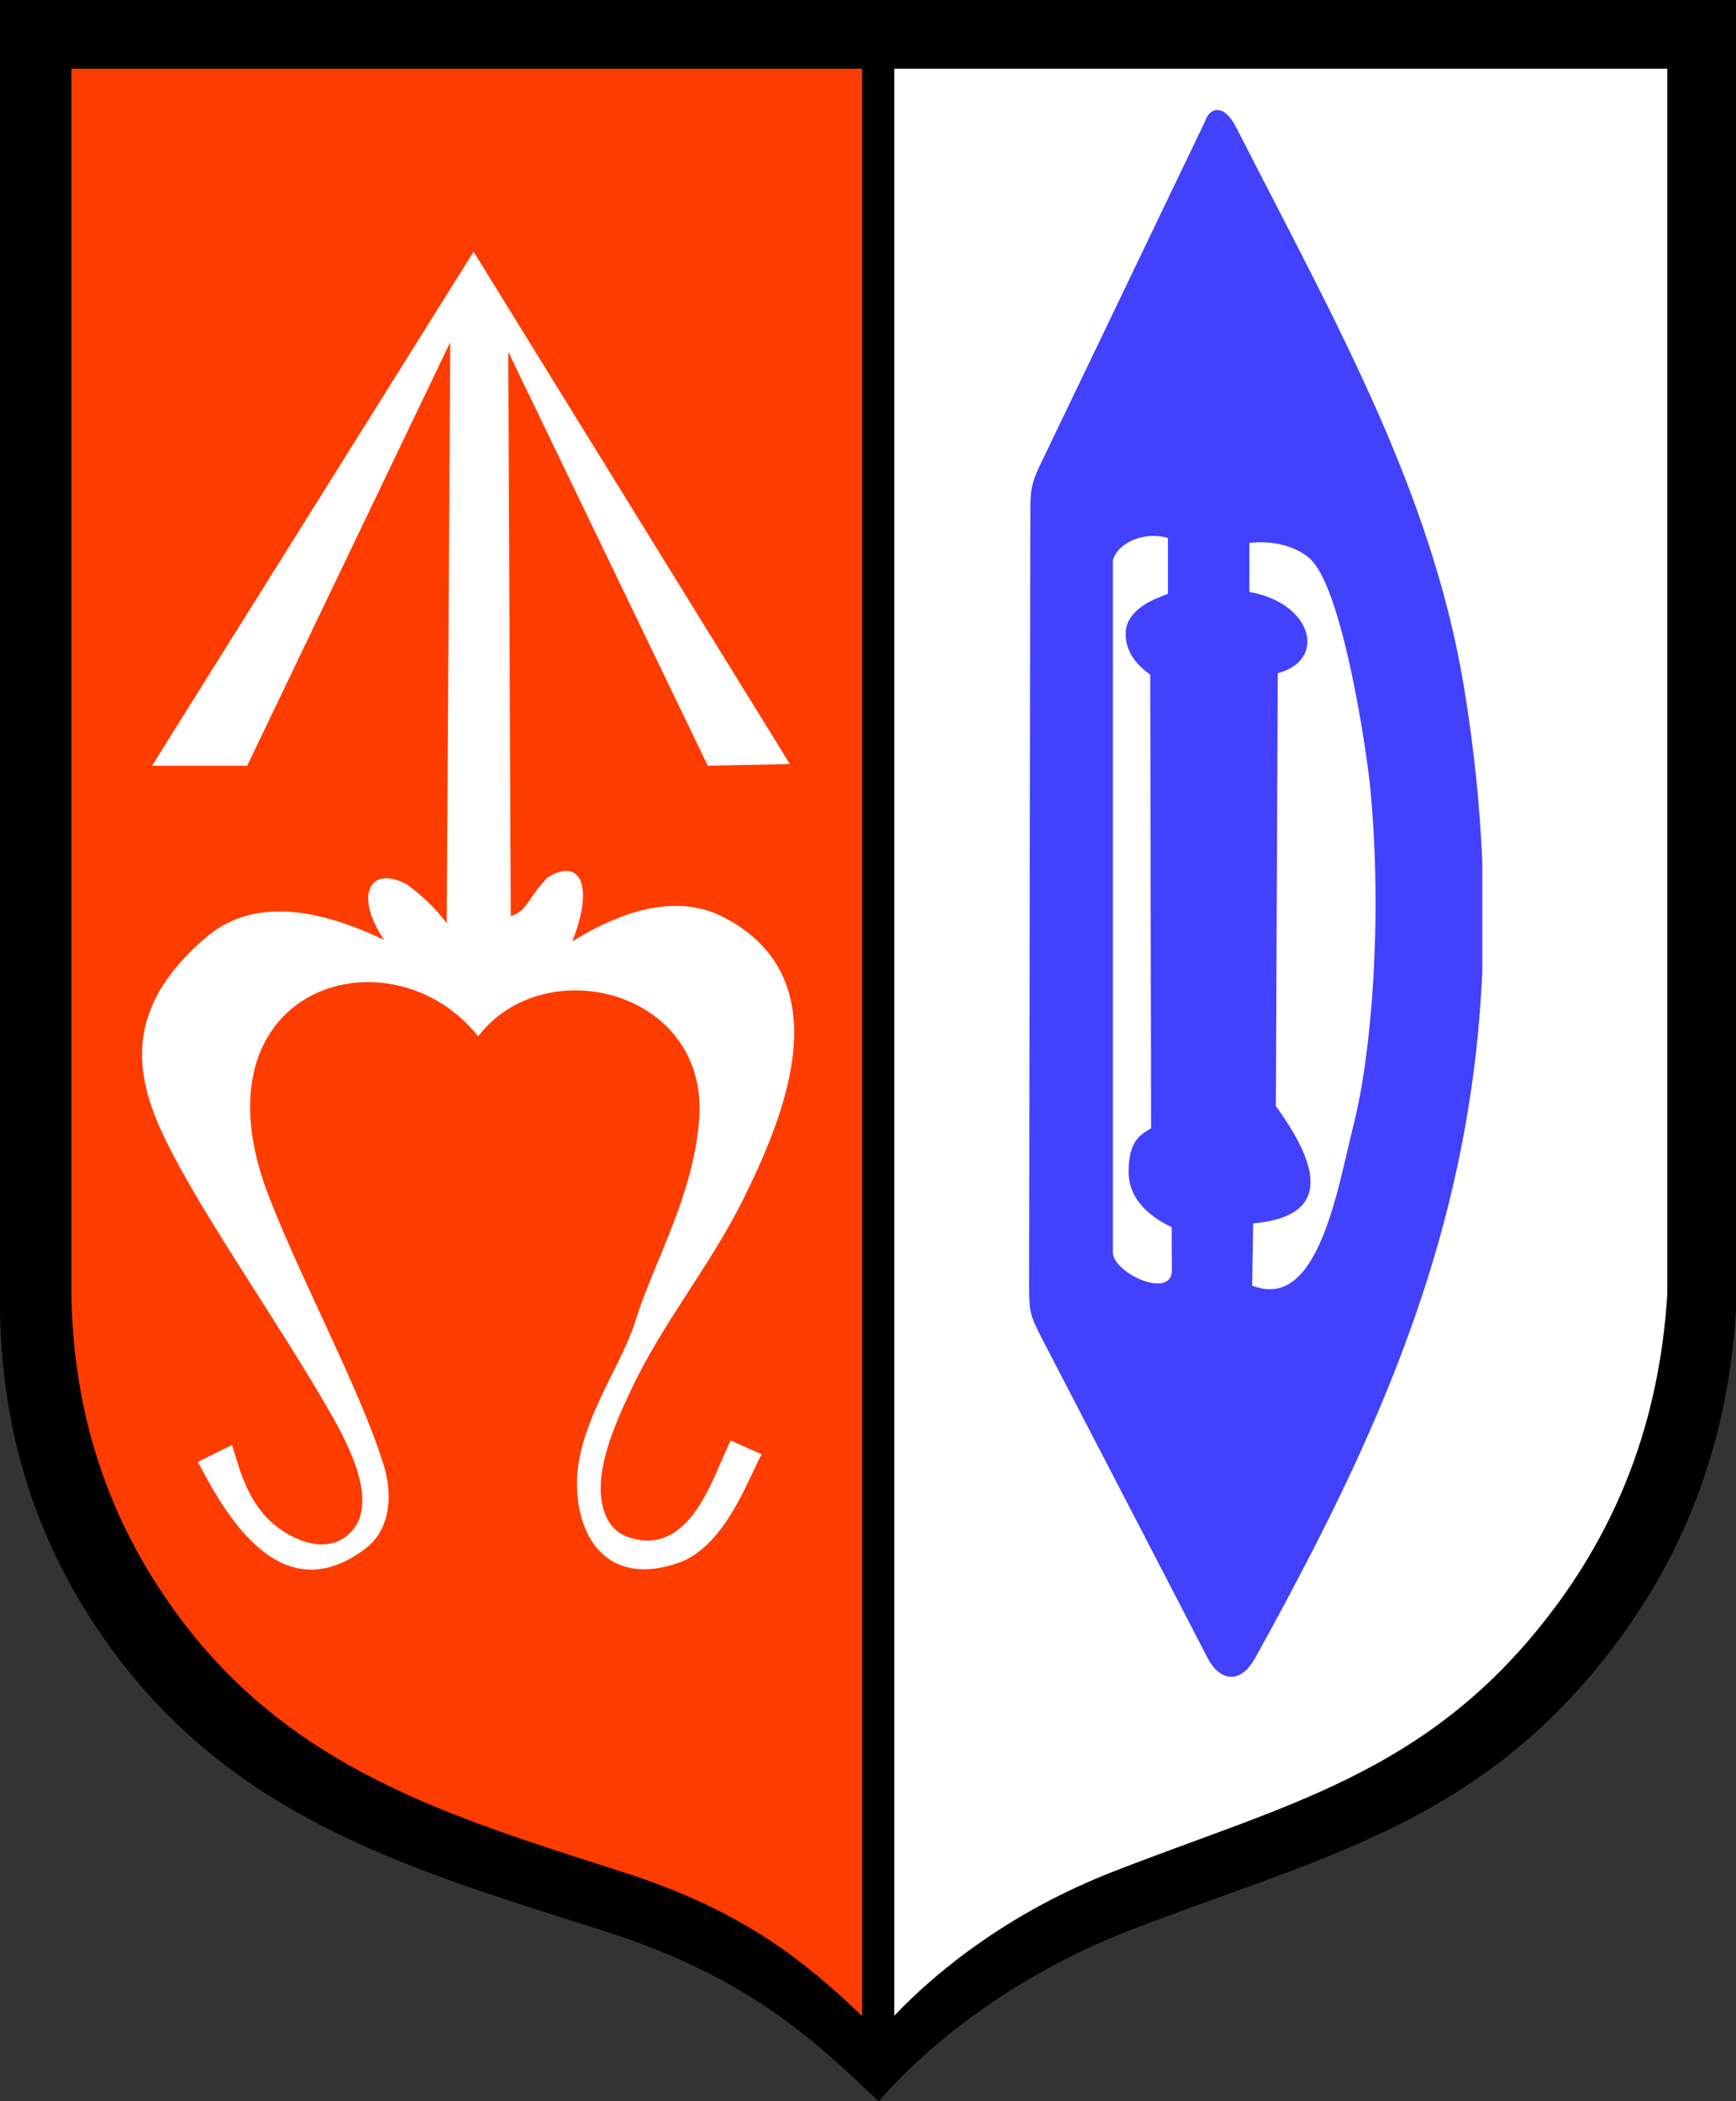
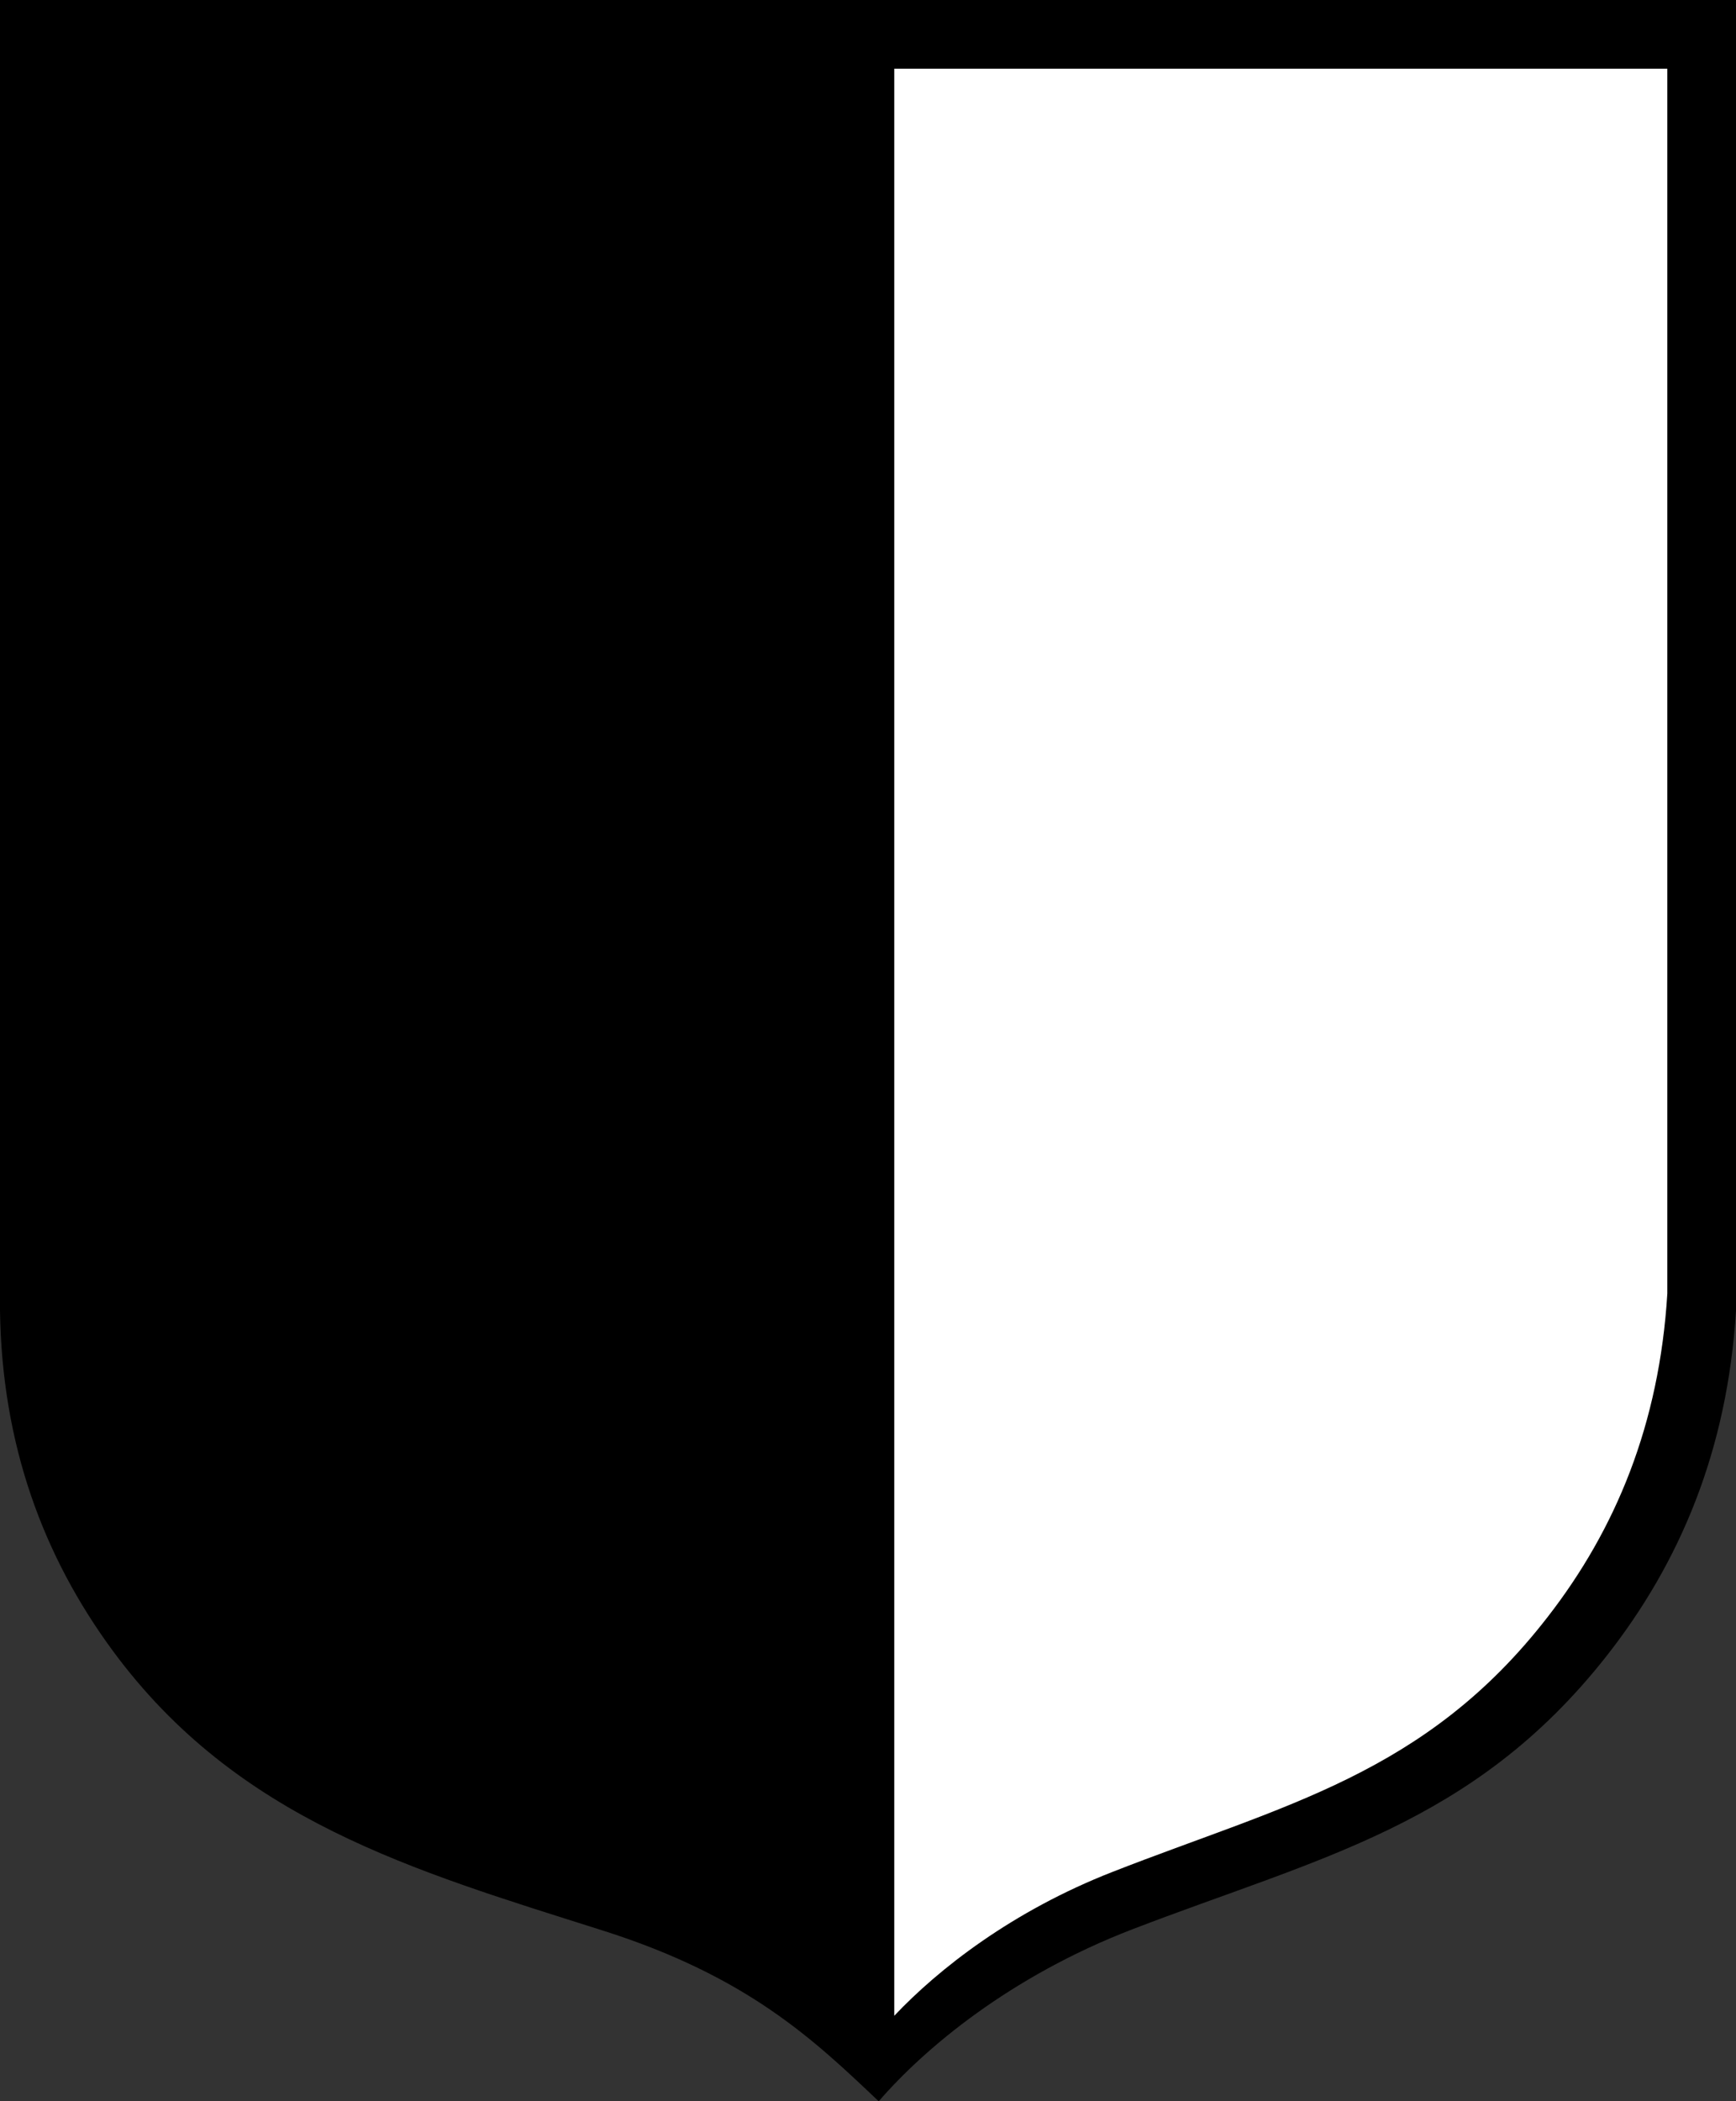
<svg xmlns="http://www.w3.org/2000/svg" xmlns:ns1="http://sodipodi.sourceforge.net/DTD/sodipodi-0.dtd" xmlns:ns2="http://www.inkscape.org/namespaces/inkscape" width="595.152" height="720" id="svg2" ns1:version="0.32" ns2:version="0.44.1" ns1:docname="POL Ozorków COA.svg" ns1:docbase="C:\Documents and Settings\Mistrz\Pulpit">
  <rect width="100%" height="100%" fill="#333333" stroke="none" />
  <ns1:namedview ns2:window-height="480" ns2:window-width="640" ns2:pageshadow="2" ns2:pageopacity="0.0" guidetolerance="10.0" gridtolerance="10.0" objecttolerance="10.0" borderopacity="1.0" bordercolor="#666666" pagecolor="#ffffff" id="base" />
  <defs id="defs4">
    <marker id="ArrowEnd" viewBox="0 0 10 10" refX="0" refY="5" markerUnits="strokeWidth" markerWidth="4" markerHeight="3" orient="auto">
-       <path d="M 0 0 L 10 5 L 0 10 z" id="path7" />
-     </marker>
+       </marker>
    <marker id="ArrowStart" viewBox="0 0 10 10" refX="10" refY="5" markerUnits="strokeWidth" markerWidth="4" markerHeight="3" orient="auto">
      <path d="M 10 0 L 0 5 L 10 10 z" id="path10" />
    </marker>
  </defs>
  <g id="g2805">
    <g id="g12" />
    <path id="path18" d="M 0,0 L 595.152,0 L 595.152,449.064 C 592.2,497.016 575.928,535.464 550.656,567.576 C 505.08,625.392 452.16,636.48 388.296,661.032 C 346.176,677.232 316.872,701.928 301.248,720 C 278.928,698.832 256.248,677.16 206.352,661.392 C 141.624,640.872 81.432,623.664 38.664,565.632 C 14.76,533.16 0.648,494.928 0,449.064 L 0,0 z " style="fill:black;fill-rule:evenodd;stroke:none" />
    <path id="path20" d="M 306.576,23.544 L 571.608,23.544 L 571.608,443.232 C 568.872,488.088 553.896,524.016 530.64,553.968 C 488.808,608.04 440.136,618.408 381.456,641.376 C 346.968,654.84 321.768,674.64 306.576,690.696 L 306.576,23.544 z " style="fill:white;fill-rule:evenodd;stroke:none" />
-     <path id="path22" d="M 449.928,531.432 C 481.824,469.368 504.936,407.592 508.176,332.784 L 508.176,295.488 C 507.384,276.696 505.44,257.112 502.056,236.448 C 493.92,185.904 472.896,139.752 449.928,94.536 L 449.928,192.312 C 460.584,204.048 468.648,257.616 469.872,271.008 C 473.976,315.504 470.16,361.44 464.04,385.416 C 460.728,398.52 457.128,418.68 449.928,430.992 L 449.928,531.432 z M 391.68,525.024 L 414.144,568.368 C 418.032,575.64 425.016,577.584 430.272,568.152 C 437.112,555.84 443.664,543.6 449.928,531.432 L 449.928,430.992 C 445.104,439.416 438.552,444.168 429.264,440.496 L 429.624,419.184 C 451.44,417.24 456.624,405.36 437.4,379.008 L 438.048,230.688 C 455.256,226.008 449.712,206.568 428.328,202.824 L 428.328,186.048 C 436.536,185.04 444.384,187.2 449.208,191.52 C 449.424,191.736 449.712,192.024 449.928,192.312 L 449.928,94.536 C 441.288,77.472 432.432,60.552 423.792,43.632 C 419.4,34.992 414.504,37.224 413.208,41.4 L 391.68,86.256 L 391.68,184.032 C 394.416,183.456 397.44,183.456 400.392,184.32 L 400.392,203.472 C 398.88,204.12 394.992,205.344 391.68,207.648 L 391.68,229.032 C 392.472,229.752 393.336,230.472 394.344,231.192 L 394.632,386.64 C 393.768,387.144 392.76,387.648 391.68,388.512 L 391.68,413.424 C 394.128,416.088 397.512,418.536 401.688,420.48 L 401.76,435.816 C 401.328,440.352 396.504,440.496 391.68,438.696 L 391.68,525.024 z M 353.232,177.264 L 352.8,441 C 352.8,450.072 353.52,451.512 357.696,459.576 L 391.68,525.024 L 391.68,438.696 C 386.712,436.824 381.744,432.792 381.528,429.336 L 381.528,191.952 C 382.536,188.208 386.568,185.112 391.68,184.032 L 391.68,86.256 L 356.4,159.696 C 353.016,166.824 353.304,169.344 353.232,177.264 L 353.232,177.264 z M 391.68,207.648 L 391.68,229.032 C 386.928,224.712 385.92,220.536 385.92,217.224 C 385.848,212.904 388.584,209.808 391.68,207.648 L 391.68,207.648 z M 391.68,388.512 L 391.68,413.424 C 388.512,409.896 386.928,405.936 386.928,401.616 C 386.856,393.696 389.304,390.312 391.68,388.512 z " style="fill:#4241fd;fill-rule:evenodd;stroke:none" />
-     <path id="path24" d="M 24.48,23.544 L 295.56,23.544 L 295.56,690.768 C 276.696,672.84 255.672,654.984 214.128,641.664 C 154.656,622.512 99.288,606.456 60.048,552.168 C 38.016,521.784 25.056,486.144 24.48,443.232 L 24.48,23.544 z " style="fill:#ff3c00;fill-rule:evenodd;stroke:none;fill-opacity:1" />
-     <path id="path26" d="M 52.128,262.368 L 84.744,262.368 L 154.368,117.216 L 153.144,316.368 C 148.824,310.536 144.648,306.936 139.608,303.12 C 126.792,296.136 121.248,306.72 131.688,322.056 C 104.832,309.24 84.744,309.168 70.704,321.12 C 37.008,349.848 48.672,376.416 61.92,400.464 C 74.952,424.224 96.984,455.976 111.96,481.896 C 118.296,492.768 130.536,514.44 120.24,525.024 C 112.248,533.304 99.792,527.544 93.456,521.928 C 83.232,513 81.072,498.528 79.488,495.144 L 67.824,500.904 C 76.104,516.528 95.472,553.464 125.424,530.496 C 133.776,524.16 135.144,511.92 130.896,500.04 C 122.472,473.832 100.44,433.152 90.504,405.432 C 67.392,336.96 134.568,318.168 163.944,355.104 C 186.696,325.224 243.864,339.408 239.616,384.552 C 237.168,410.976 224.496,431.352 217.584,453.312 C 212.832,468.504 197.64,488.376 197.784,508.68 C 198,527.976 209.232,543.816 232.92,535.392 C 249.12,529.56 257.4,504.432 261.144,498.312 L 250.488,493.56 C 244.512,505.584 237.024,533.16 216.216,526.968 C 213.048,526.032 210.168,524.088 208.44,520.848 C 201.528,508.176 210.528,488.664 216.216,476.496 C 227.16,453.168 243.576,433.584 254.808,410.904 C 269.136,381.96 288.36,335.664 248.544,314.496 C 235.944,307.8 218.88,308.52 196.2,322.56 C 204.048,302.616 198.432,293.832 187.632,300.744 C 180.792,307.872 180.648,312.408 175.104,313.848 L 174.24,120.528 L 242.64,262.368 L 270.792,261.792 L 162.36,86.256 L 52.128,262.368 z " style="fill:white;fill-rule:evenodd;stroke:none" />
    <g id="g28" />
  </g>
</svg>